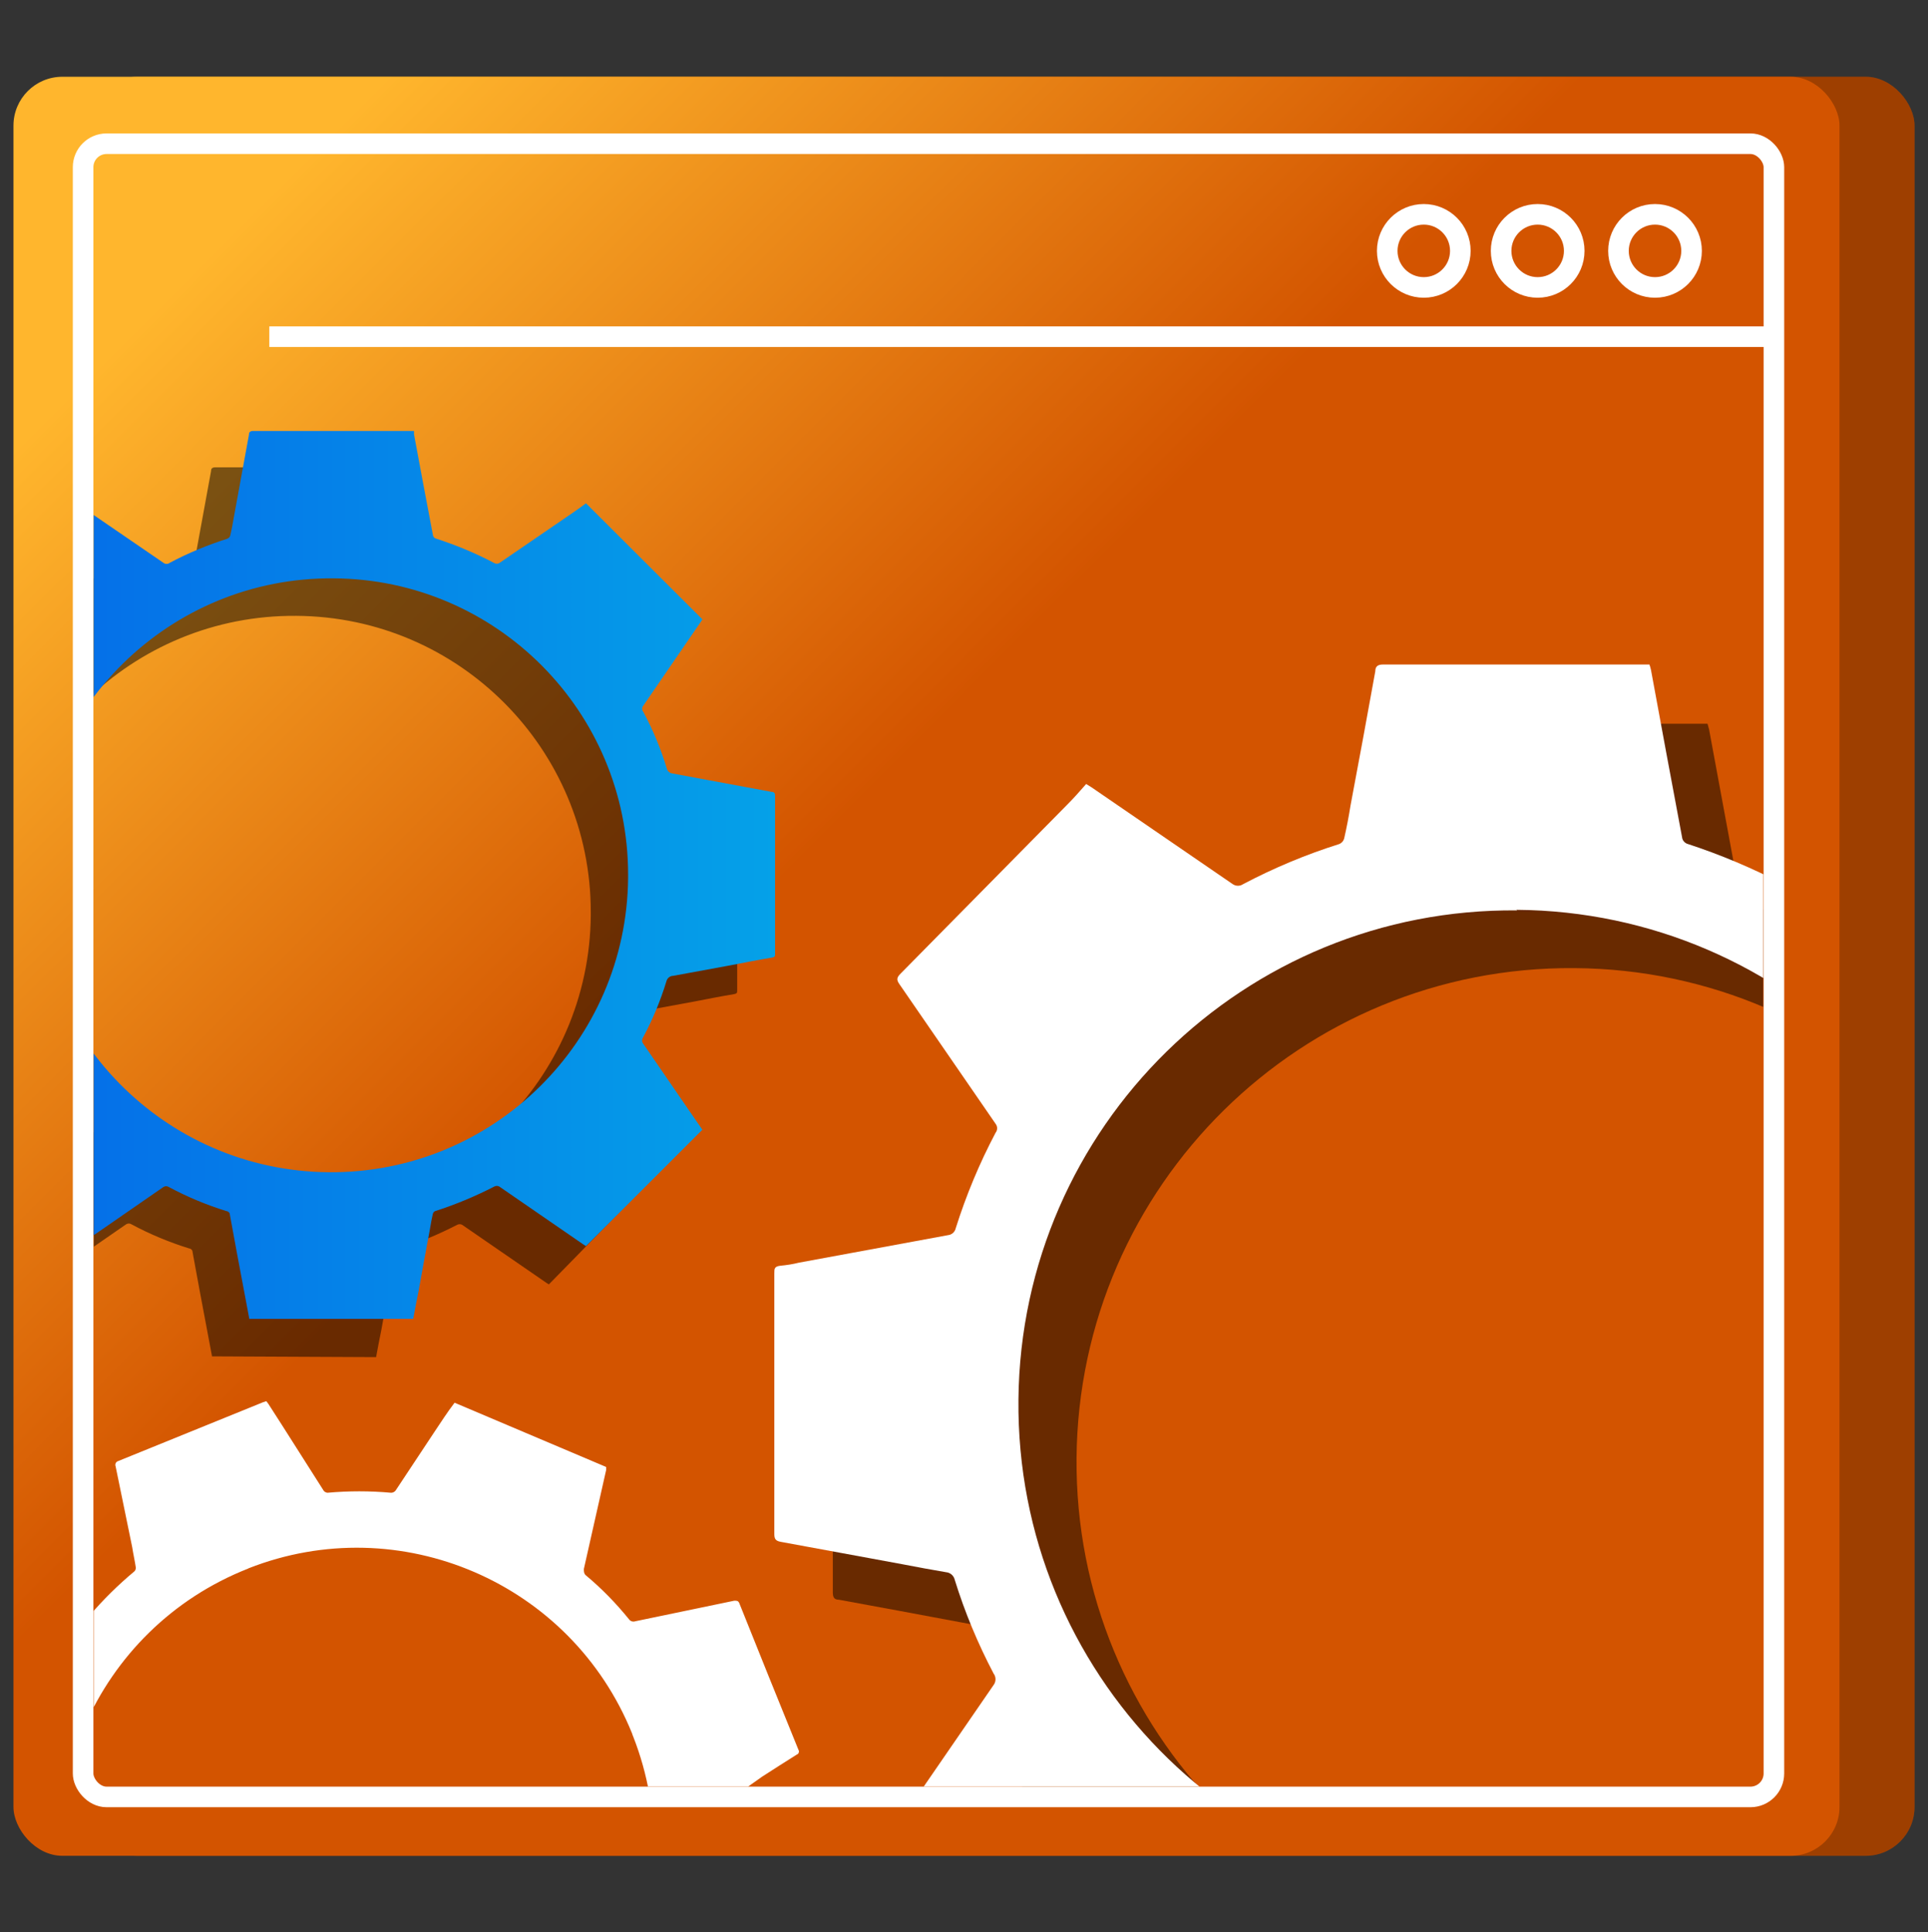
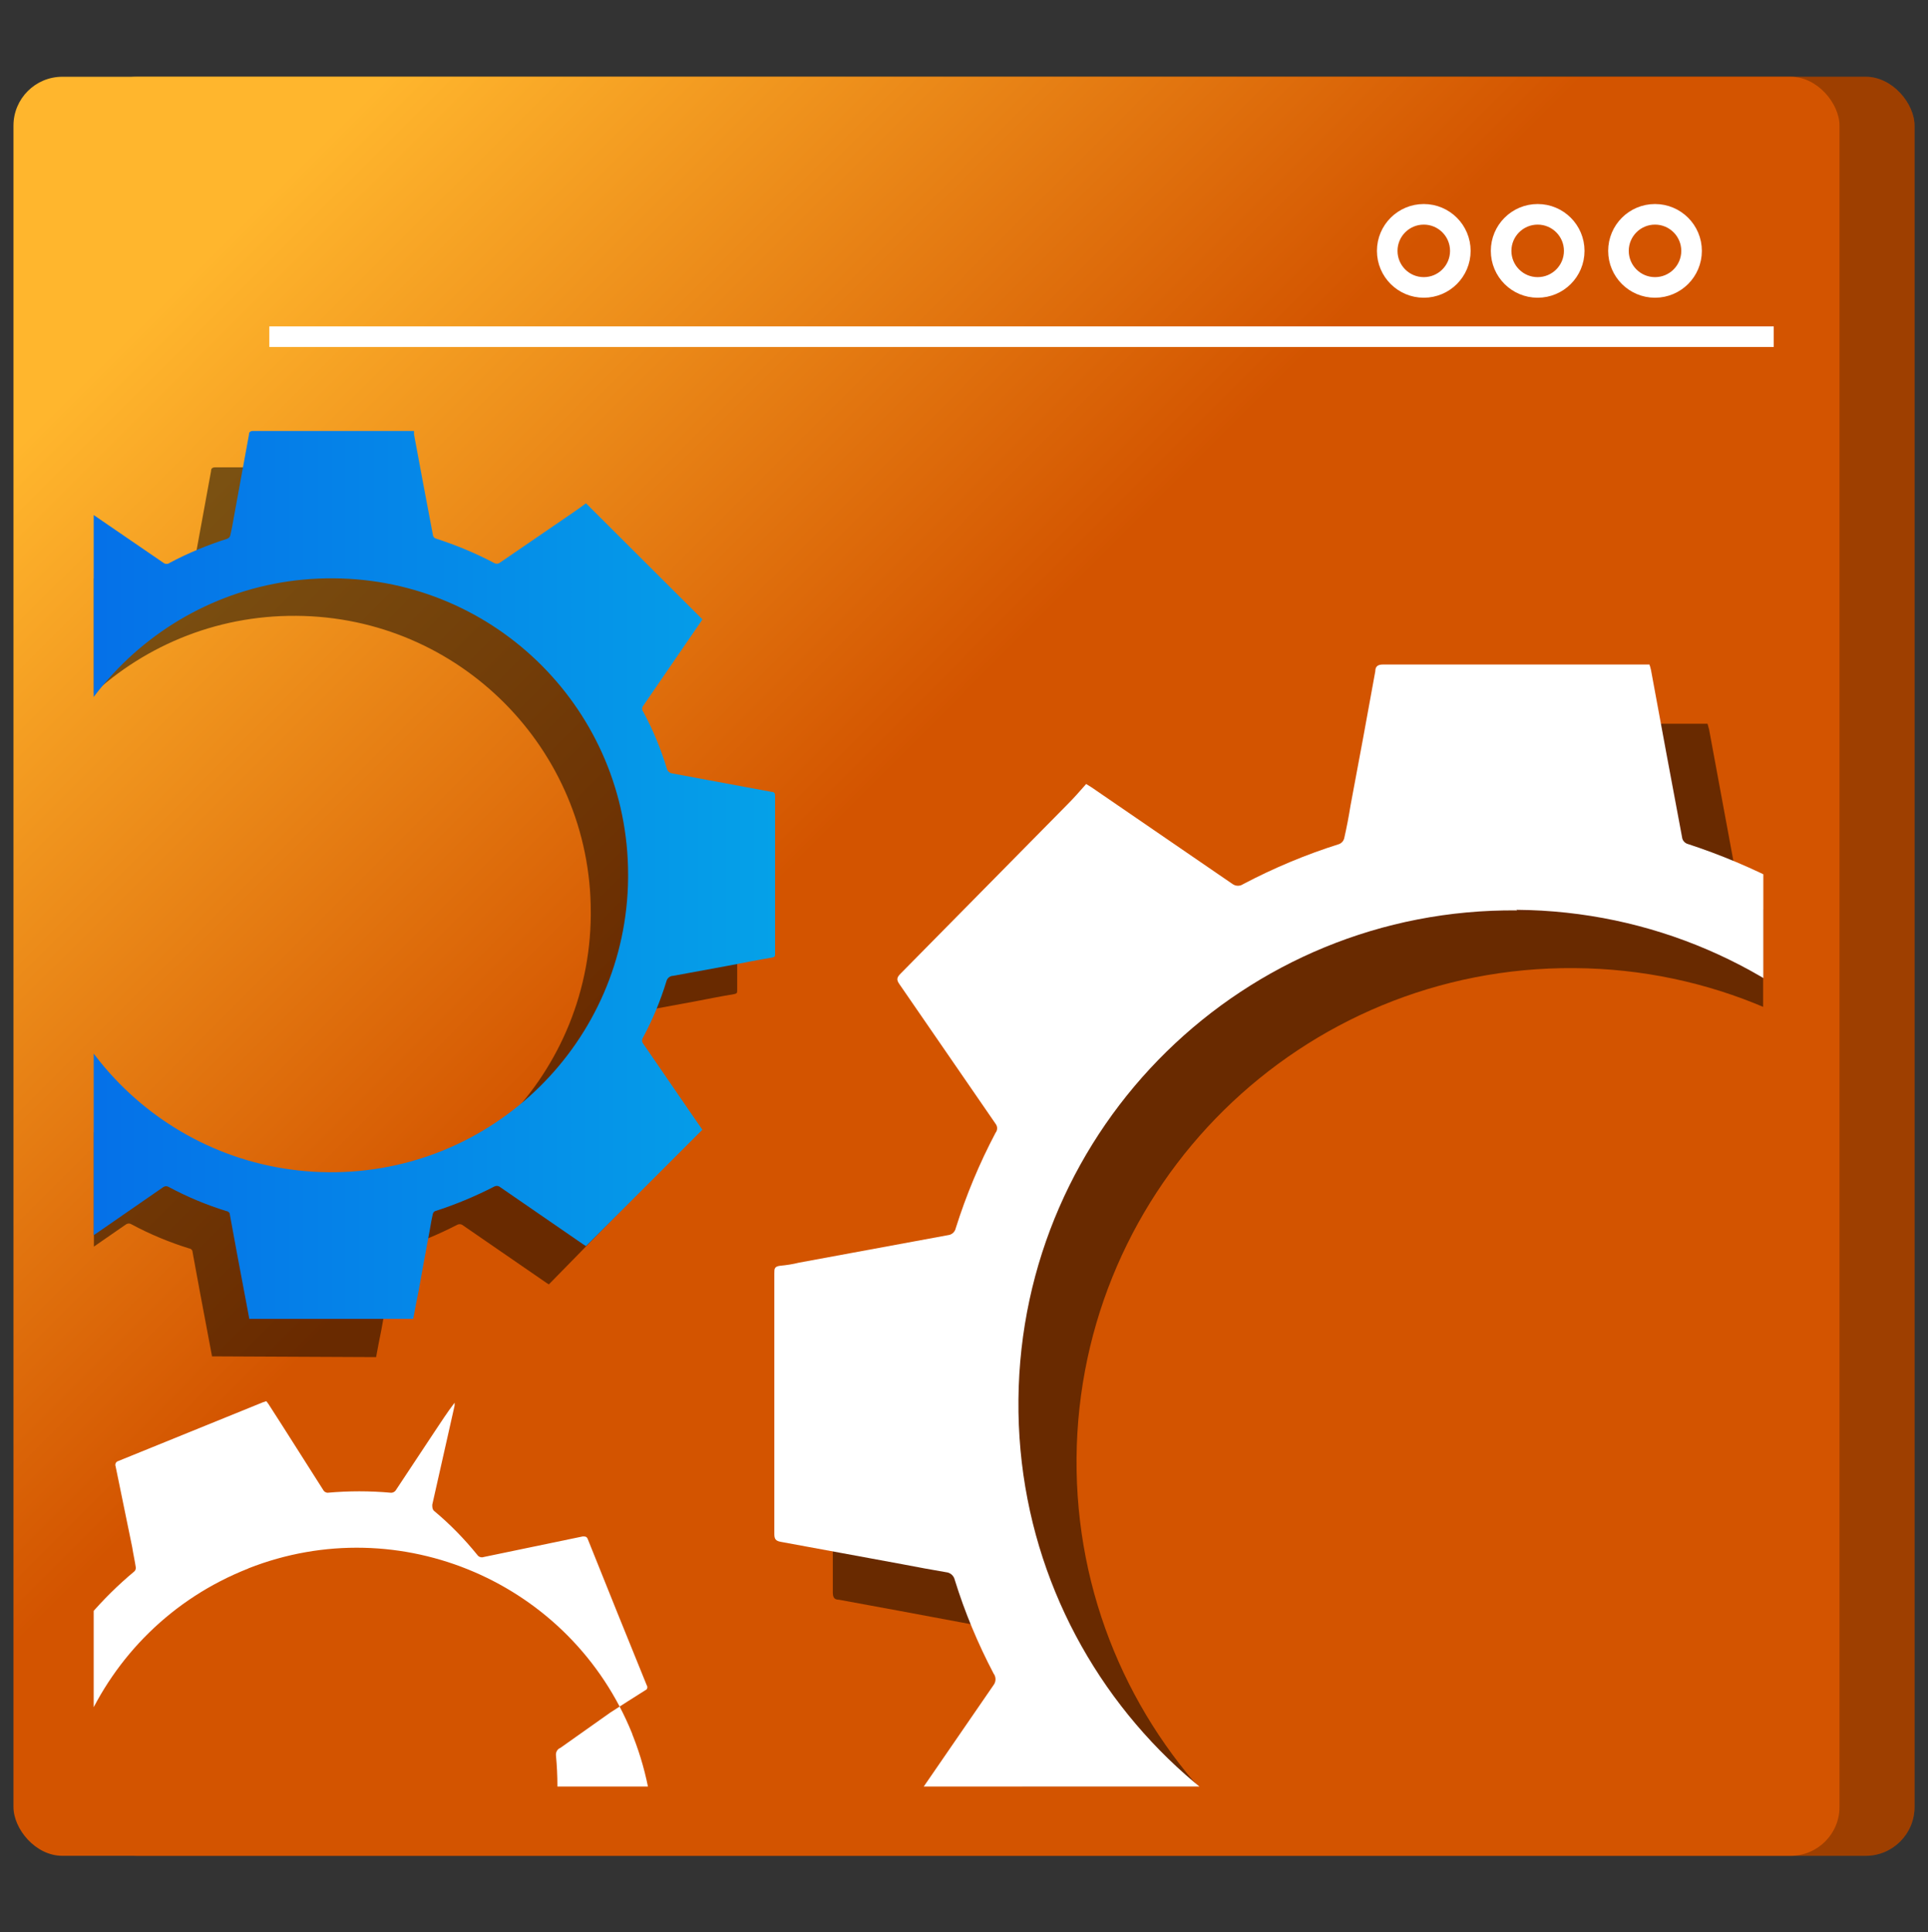
<svg xmlns="http://www.w3.org/2000/svg" xmlns:xlink="http://www.w3.org/1999/xlink" id="Layer_1" data-name="Layer 1" viewBox="0 0 100.22 100.44">
  <rect x="0" y="0" width="100.22" height="100.44" fill="#333333" stroke="none" />
  <defs>
    <style>
      .cls-1, .cls-2 {
        fill: none;
      }

      .cls-3 {
        fill: url(#linear-gradient);
      }

      .cls-2 {
        stroke: #fff;
        stroke-miterlimit: 10;
        stroke-width: 1.07px;
      }

      .cls-4 {
        clip-path: url(#clippath);
      }

      .cls-5 {
        fill: #fff;
      }

      .cls-6 {
        fill: url(#linear-gradient-3);
      }

      .cls-7 {
        fill: url(#linear-gradient-2);
      }

      .cls-8 {
        opacity: .5;
      }

      .cls-9 {
        isolation: isolate;
        opacity: .25;
      }
    </style>
    <linearGradient id="linear-gradient" x1="2756.23" y1="1129.18" x2="2787.4" y2="1160.35" gradientTransform="translate(2800.36 1171.47) rotate(-180)" gradientUnits="userSpaceOnUse">
      <stop offset="0" stop-color="#d35400" />
      <stop offset="1" stop-color="#ffb62d" />
    </linearGradient>
    <linearGradient id="linear-gradient-2" x1="2758.17" y1="1127.23" x2="2789.35" y2="1158.41" gradientTransform="translate(2800.36 1171.47) rotate(-180)" xlink:href="#linear-gradient" />
    <clipPath id="clippath">
      <rect class="cls-1" x="4.87" y="8" width="86.79" height="84.86" rx="1.21" ry="1.21" />
    </clipPath>
    <linearGradient id="linear-gradient-3" x1="2760.05" y1="1125.99" x2="2806.18" y2="1125.99" gradientTransform="translate(2800.36 1171.47) rotate(-180)" gradientUnits="userSpaceOnUse">
      <stop offset="0" stop-color="#05a1e8" />
      <stop offset="1" stop-color="#0562e8" />
    </linearGradient>
  </defs>
  <rect class="cls-3" x="4.6" y="3.99" width="94.92" height="92.47" rx="2.54" ry="2.54" />
  <rect class="cls-9" x="4.6" y="3.99" width="94.92" height="92.47" rx="2.54" ry="2.54" />
  <rect class="cls-7" x=".7" y="3.99" width="94.92" height="92.47" rx="2.54" ry="2.54" />
-   <rect class="cls-2" x="4.32" y="7.47" width="87.89" height="85.93" rx="1.22" ry="1.22" />
  <line class="cls-2" x1="92.2" y1="17.5" x2="14" y2="17.5" />
  <circle class="cls-2" cx="86.03" cy="13.04" r="1.9" />
  <circle class="cls-2" cx="79.93" cy="13.04" r="1.9" />
  <circle class="cls-2" cx="74.01" cy="13.04" r="1.9" />
  <g class="cls-4">
    <g>
      <g class="cls-8">
        <path d="M74.55,114.35c-.15-.78-.29-1.55-.44-2.31-.41-2.23-.83-4.47-1.23-6.7-.01-.17-.14-.3-.3-.33-1.73-.53-3.4-1.22-4.99-2.07-.14-.11-.34-.11-.48,0l-5.5,3.79-2.03,1.41-.2-.18-9.66-9.66c-.18-.18-.18-.29,0-.5,1.66-2.39,3.31-4.81,4.97-7.2,.13-.18,.13-.42,0-.6-.82-1.56-1.5-3.18-2.03-4.86-.04-.22-.22-.38-.44-.4-.77-.13-1.53-.28-2.3-.42-2.15-.4-4.21-.79-6.31-1.17-.28,0-.32-.16-.32-.42v-13.55c0-.24,0-.36,.31-.39s.59-.11,.89-.16l7.77-1.4c.2-.03,.35-.17,.4-.36,.54-1.71,1.23-3.37,2.06-4.96,.11-.14,.11-.33,0-.47-1.67-2.43-3.33-4.85-5-7.27-.13-.13-.13-.34,0-.47,.02-.02,.04-.04,.07-.06l8.77-8.83c.33-.34,.65-.7,.97-1.07l.3,.18c2.42,1.65,4.83,3.31,7.23,4.97,.15,.15,.39,.17,.57,.06,1.61-.82,3.3-1.49,5.03-2,.12-.06,.21-.16,.26-.28,.13-.57,.23-1.14,.33-1.71l1.29-7c0-.24,.11-.34,.4-.34h13.82l.08,.29c.54,2.92,1.08,5.84,1.62,8.76,.03,.12,.12,.22,.24,.27,1.75,.57,3.46,1.29,5.09,2.15,.13,.06,.28,.06,.41,0l4.96-3.4,2.55-1.75,10.08,10.05-.14,.21c-1.65,2.42-3.31,4.83-4.98,7.23-.14,.15-.17,.37-.08,.55,.84,1.58,1.54,3.24,2.07,4.95,.04,.21,.22,.35,.43,.36l8.59,1.59c.23,0,.31,.12,.31,.35v13.59c0,.19,0,.29-.26,.33-1.18,.2-2.36,.44-3.54,.65l-4.99,.92c-.29,0-.54,.2-.6,.48-.51,1.68-1.19,3.3-2.02,4.84-.11,.16-.11,.38,0,.54,1.33,1.92,2.65,3.85,3.98,5.79l1.14,1.66-10,10.09-.23-.14c-2.43-1.66-4.84-3.34-7.27-4.99-.13-.06-.29-.06-.42,0-1.64,.87-3.35,1.58-5.11,2.15-.11,.05-.18,.14-.21,.25-.1,.44-.16,.88-.25,1.31-.32,1.78-.65,3.55-.98,5.37-.15,.81-.31,1.61-.46,2.43l-14.21-.15Zm7.29-64.03c-14.18-.11-25.76,11.29-25.88,25.47-.11,14.18,11.29,25.76,25.47,25.88,14.18,.11,25.76-11.29,25.88-25.47,0-.09,0-.18,0-.27-.01-14.08-11.39-25.52-25.47-25.61Z" />
      </g>
      <path class="cls-5" d="M71.58,111.35c-.15-.77-.29-1.55-.43-2.31-.42-2.23-.83-4.47-1.25-6.7-.01-.16-.14-.3-.3-.32-1.72-.54-3.39-1.23-4.99-2.07-.14-.11-.33-.11-.47,0l-5.56,3.78-2.03,1.38-.2-.17-9.66-9.66c-.18-.17-.18-.29,0-.49l4.96-7.21c.13-.17,.13-.42,0-.59-.82-1.56-1.5-3.19-2.02-4.87-.05-.22-.23-.38-.45-.4-.76-.13-1.53-.27-2.3-.42-2.15-.39-4.2-.78-6.3-1.16-.28-.05-.33-.17-.33-.42v-13.53c0-.25,0-.36,.31-.4,.33-.03,.65-.08,.97-.16l7.75-1.43c.2-.02,.36-.17,.4-.36,.54-1.71,1.23-3.37,2.07-4.96,.11-.14,.11-.33,0-.47-1.67-2.42-3.33-4.84-5-7.26-.16-.23-.13-.34,.05-.53l8.68-8.8c.33-.33,.65-.69,.98-1.07l.29,.18,7.32,5.02c.17,.12,.39,.12,.56,0,1.6-.84,3.27-1.54,4.99-2.08,.12-.05,.21-.15,.25-.28,.13-.57,.24-1.14,.33-1.71,.44-2.33,.87-4.66,1.29-6.99,0-.24,.12-.35,.4-.35h13.85c.03,.09,.06,.18,.08,.28,.54,2.93,1.08,5.86,1.63,8.77,.03,.11,.12,.21,.23,.26,1.75,.57,3.46,1.29,5.09,2.15,.13,.06,.28,.06,.41,0,1.66-1.07,3.31-2.26,4.96-3.4l2.55-1.75,10.08,10.06c-.05,.06-.09,.13-.13,.2l-4.98,7.25c-.12,.17-.2,.31-.08,.54,.84,1.59,1.53,3.25,2.06,4.96,.06,.2,.23,.34,.44,.35l8.59,1.6c.24,0,.32,.11,.32,.35,0,4.55,0,9.1,0,13.64,0,.2,0,.3-.27,.33l-3.54,.67-4.99,.92c-.29,0-.53,.2-.6,.48-.51,1.67-1.18,3.29-2.01,4.83-.12,.16-.12,.38,0,.54l3.97,5.79,1.14,1.66-10.07,10.07c-.08-.05-.15-.1-.23-.15l-7.28-4.99c-.13-.06-.28-.06-.41,0-1.64,.86-3.35,1.58-5.12,2.15-.1,.05-.18,.14-.2,.25-.1,.43-.17,.87-.25,1.31-.33,1.77-.65,3.54-.99,5.31-.15,.82-.3,1.62-.46,2.43l-14.09-.03Zm7.29-64.03c-14.18-.14-25.79,11.24-25.93,25.42-.14,14.18,11.24,25.79,25.42,25.93,14.18,.14,25.79-11.24,25.93-25.42,0-.11,0-.22,0-.33-.01-14.09-11.38-25.53-25.47-25.63l.05,.03Z" />
      <g class="cls-8">
        <path d="M11.02,70.49l-.26-1.38c-.26-1.34-.5-2.68-.75-4.03,0-.1-.08-.18-.18-.19-1.03-.32-2.04-.74-2.99-1.25-.09-.06-.2-.06-.29,0l-3.31,2.29-1.22,.84-.12-.11-5.8-5.75c-.11-.11-.11-.17,0-.3,1-1.44,1.99-2.89,2.98-4.29,.08-.1,.08-.25,0-.35-.49-.94-.9-1.92-1.21-2.93-.03-.13-.14-.22-.27-.24l-1.38-.25c-1.26-.24-2.52-.48-3.79-.71-.16,0-.19-.1-.19-.25v-8.23c0-.14,0-.21,.19-.23l.53-.1,4.66-.87c.12,0,.22-.1,.24-.21,.33-1.03,.74-2.03,1.25-2.98,.06-.08,.06-.2,0-.28-.99-1.43-2-2.89-3.01-4.37-.1-.13-.08-.2,0-.31,1.79-1.76,3.56-3.53,5.31-5.3l.58-.62,.18,.12,4.35,2.98c.1,.08,.24,.08,.34,0,.96-.51,1.96-.92,2.99-1.25,.07-.03,.13-.09,.15-.17,.08-.33,.14-.68,.2-1.07l.77-4.21c0-.14,.06-.2,.24-.2h8.34c0,.06,0,.11,0,.17,.33,1.76,.65,3.51,.99,5.27,.02,.07,.07,.13,.14,.15,1.05,.33,2.07,.76,3.05,1.28,.08,.04,.17,.04,.25,0l2.98-2.04,1.53-1.07,6.05,6.04s-.05,.09-.08,.13l-2.99,4.36c-.08,.09-.08,.23,0,.32,.51,.95,.92,1.94,1.23,2.97,.03,.12,.14,.21,.27,.23l5.17,.96c.13,0,.18,.06,.18,.21v8.2c0,.12,0,.17-.15,.2-.72,.12-1.43,.26-2.15,.4l-2.99,.55c-.17,0-.32,.12-.36,.29-.31,1.01-.71,1.98-1.21,2.91-.07,.1-.07,.23,0,.32l2.39,3.48,.69,1-6.01,6.14-.14-.09-4.37-3.01c-.08-.04-.17-.04-.25,0-.99,.51-2.02,.94-3.08,1.28-.06,.02-.1,.08-.12,.14-.06,.27-.11,.53-.15,.79-.2,1.07-.4,2.15-.59,3.22-.1,.48-.19,.97-.28,1.45l-8.54-.04Zm4.38-38.48C6.87,31.94-.09,38.79-.16,47.32s6.78,15.49,15.31,15.56c8.52,.07,15.49-6.78,15.56-15.31,0-.05,0-.11,0-.16,0-8.47-6.84-15.35-15.31-15.4Z" />
      </g>
      <path class="cls-6" d="M12.96,68.55l-.26-1.38c-.26-1.34-.5-2.68-.75-4.03,0-.1-.08-.18-.18-.19-1.03-.32-2.04-.74-2.99-1.25-.09-.06-.2-.06-.29,0l-3.31,2.29-1.22,.84-.12-.11-5.8-5.8c-.11-.11-.11-.17,0-.3,1-1.44,1.99-2.89,2.98-4.29,.08-.1,.08-.25,0-.35-.49-.94-.9-1.91-1.21-2.92-.02-.13-.13-.23-.27-.25l-1.38-.29c-1.26-.24-2.52-.48-3.79-.71-.16,0-.19-.1-.19-.25v-8.15c0-.14,0-.21,.19-.23l.53-.1,4.66-.87c.12,0,.22-.1,.24-.21,.33-1.03,.74-2.02,1.25-2.97,.07-.09,.07-.2,0-.29l-3.01-4.37c-.1-.13-.08-.2,0-.31,1.8-1.76,3.57-3.52,5.31-5.29l.61-.62,.18,.12,4.35,2.98c.1,.08,.24,.08,.34,0,.96-.51,1.96-.92,2.99-1.25,.07-.03,.13-.09,.15-.17,.08-.33,.14-.68,.2-1.02l.77-4.21c0-.14,.06-.2,.24-.2h8.34c0,.06,0,.11,0,.17,.33,1.76,.65,3.51,.99,5.27,.02,.07,.07,.13,.14,.15,1.05,.34,2.07,.76,3.05,1.28,.08,.04,.17,.04,.25,0l2.98-2.04c.52-.36,1.07-.72,1.53-1.07l6.05,6.03s-.05,.09-.08,.13l-2.99,4.36c-.08,.09-.08,.23,0,.32,.51,.95,.92,1.94,1.23,2.97,.03,.12,.14,.21,.27,.23l5.17,.96c.13,0,.18,.06,.18,.21v8.2c0,.12,0,.17-.15,.2-.72,.12-1.43,.26-2.15,.4l-2.99,.55c-.17,0-.32,.12-.36,.29-.31,1.01-.71,1.98-1.21,2.91-.07,.1-.07,.23,0,.32l2.39,3.48,.69,1-6.05,6.05-.14-.09-4.37-3.01c-.08-.04-.17-.04-.25,0-.99,.51-2.02,.94-3.08,1.28-.06,.02-.1,.08-.12,.14-.06,.27-.11,.53-.15,.79-.2,1.07-.4,2.15-.59,3.22-.1,.48-.19,.97-.28,1.45H12.96Zm4.38-38.49c-8.52-.07-15.49,6.78-15.56,15.31-.07,8.52,6.78,15.49,15.31,15.56,8.52,.07,15.49-6.78,15.56-15.31,0-.05,0-.11,0-.16,0-8.47-6.84-15.35-15.31-15.4Z" />
-       <path class="cls-5" d="M23.21,118.87c-.25-.41-.5-.79-.75-1.19-.74-1.15-1.47-2.3-2.15-3.46-.05-.09-.14-.13-.24-.12-1.07,.1-2.15,.1-3.22,0-.1-.02-.21,.03-.26,.12-.72,1.13-1.46,2.25-2.22,3.35-.27,.42-.55,.83-.82,1.23h-.15l-7.51-3.22c-.14-.06-.16-.13-.13-.27,.39-1.72,.76-3.42,1.15-5.14,.04-.13,0-.27-.12-.34-.81-.68-1.55-1.44-2.21-2.25-.08-.11-.22-.16-.34-.12l-1.37,.28-3.78,.76c-.17,0-.21,0-.28-.15-.49-1.26-1-2.51-1.49-3.76l-1.66-3.87c-.05-.14-.05-.21,.1-.29s.3-.19,.45-.29L.21,97.59c.11-.05,.16-.17,.14-.29-.09-1.07-.09-2.15,0-3.22,.03-.1-.02-.21-.12-.26-1.44-.98-2.91-1.96-4.39-2.93-.14-.1-.15-.16-.09-.31l2.93-6.87c.11-.27,.2-.54,.31-.79h.2l5.15,1.15c.12,.05,.25,0,.32-.1,.71-.83,1.48-1.59,2.32-2.29,.06-.05,.08-.13,.08-.2-.05-.34-.13-.69-.19-1.07-.29-1.4-.57-2.79-.86-4.19-.04-.1,0-.22,.11-.27,.01,0,.02,0,.03-.01l7.51-3.05,.18-.06s.08,.09,.11,.14c.97,1.5,1.92,3.02,2.88,4.52,.05,.06,.12,.09,.19,.1,1.1-.1,2.21-.1,3.31,0,.09,0,.17-.04,.23-.11l2-3.02c.35-.52,.7-1.07,1.07-1.55l7.88,3.34v.15l-1.16,5.15c0,.13,0,.23,.09,.32,.83,.69,1.58,1.46,2.26,2.3,.07,.1,.21,.14,.32,.1l5.15-1.07c.14,0,.2,0,.26,.13,1.02,2.55,2.04,5.08,3.07,7.61,.05,.07,.04,.17-.03,.23-.01,0-.03,.02-.04,.02-.61,.38-1.21,.77-1.82,1.16l-2.6,1.84c-.16,.06-.25,.23-.23,.4,.1,1.05,.1,2.1,0,3.14-.02,.12,.04,.24,.15,.29l3.52,2.29,1.01,.67-3.36,7.88h-.15l-5.18-1.15c-.09,0-.17,.02-.24,.08-.73,.84-1.52,1.62-2.37,2.33-.05,.05-.07,.11-.06,.18,0,.26,.11,.52,.16,.78l.64,3.22,.29,1.45-7.97,3.13Zm-10.31-37.34c-7.93,3.12-11.84,12.07-8.72,20.01,3.12,7.93,12.07,11.84,20.01,8.72,7.93-3.12,11.84-12.07,8.72-20.01-.02-.05-.04-.09-.05-.14-3.17-7.85-12.07-11.69-19.95-8.59Z" />
+       <path class="cls-5" d="M23.21,118.87c-.25-.41-.5-.79-.75-1.19-.74-1.15-1.47-2.3-2.15-3.46-.05-.09-.14-.13-.24-.12-1.07,.1-2.15,.1-3.22,0-.1-.02-.21,.03-.26,.12-.72,1.13-1.46,2.25-2.22,3.35-.27,.42-.55,.83-.82,1.23h-.15l-7.51-3.22c-.14-.06-.16-.13-.13-.27,.39-1.72,.76-3.42,1.15-5.14,.04-.13,0-.27-.12-.34-.81-.68-1.55-1.44-2.21-2.25-.08-.11-.22-.16-.34-.12l-1.37,.28-3.78,.76c-.17,0-.21,0-.28-.15-.49-1.26-1-2.51-1.49-3.76l-1.66-3.87c-.05-.14-.05-.21,.1-.29s.3-.19,.45-.29L.21,97.59c.11-.05,.16-.17,.14-.29-.09-1.07-.09-2.15,0-3.22,.03-.1-.02-.21-.12-.26-1.44-.98-2.91-1.96-4.39-2.93-.14-.1-.15-.16-.09-.31l2.93-6.87c.11-.27,.2-.54,.31-.79h.2l5.15,1.15c.12,.05,.25,0,.32-.1,.71-.83,1.48-1.59,2.32-2.29,.06-.05,.08-.13,.08-.2-.05-.34-.13-.69-.19-1.07-.29-1.4-.57-2.79-.86-4.19-.04-.1,0-.22,.11-.27,.01,0,.02,0,.03-.01l7.51-3.05,.18-.06s.08,.09,.11,.14c.97,1.5,1.92,3.02,2.88,4.52,.05,.06,.12,.09,.19,.1,1.1-.1,2.21-.1,3.31,0,.09,0,.17-.04,.23-.11l2-3.02c.35-.52,.7-1.07,1.07-1.55v.15l-1.16,5.15c0,.13,0,.23,.09,.32,.83,.69,1.58,1.46,2.26,2.3,.07,.1,.21,.14,.32,.1l5.15-1.07c.14,0,.2,0,.26,.13,1.02,2.55,2.04,5.08,3.07,7.61,.05,.07,.04,.17-.03,.23-.01,0-.03,.02-.04,.02-.61,.38-1.21,.77-1.82,1.16l-2.6,1.84c-.16,.06-.25,.23-.23,.4,.1,1.05,.1,2.1,0,3.14-.02,.12,.04,.24,.15,.29l3.52,2.29,1.01,.67-3.36,7.88h-.15l-5.18-1.15c-.09,0-.17,.02-.24,.08-.73,.84-1.52,1.62-2.37,2.33-.05,.05-.07,.11-.06,.18,0,.26,.11,.52,.16,.78l.64,3.22,.29,1.45-7.97,3.13Zm-10.31-37.34c-7.93,3.12-11.84,12.07-8.72,20.01,3.12,7.93,12.07,11.84,20.01,8.72,7.93-3.12,11.84-12.07,8.72-20.01-.02-.05-.04-.09-.05-.14-3.17-7.85-12.07-11.69-19.95-8.59Z" />
    </g>
  </g>
</svg>